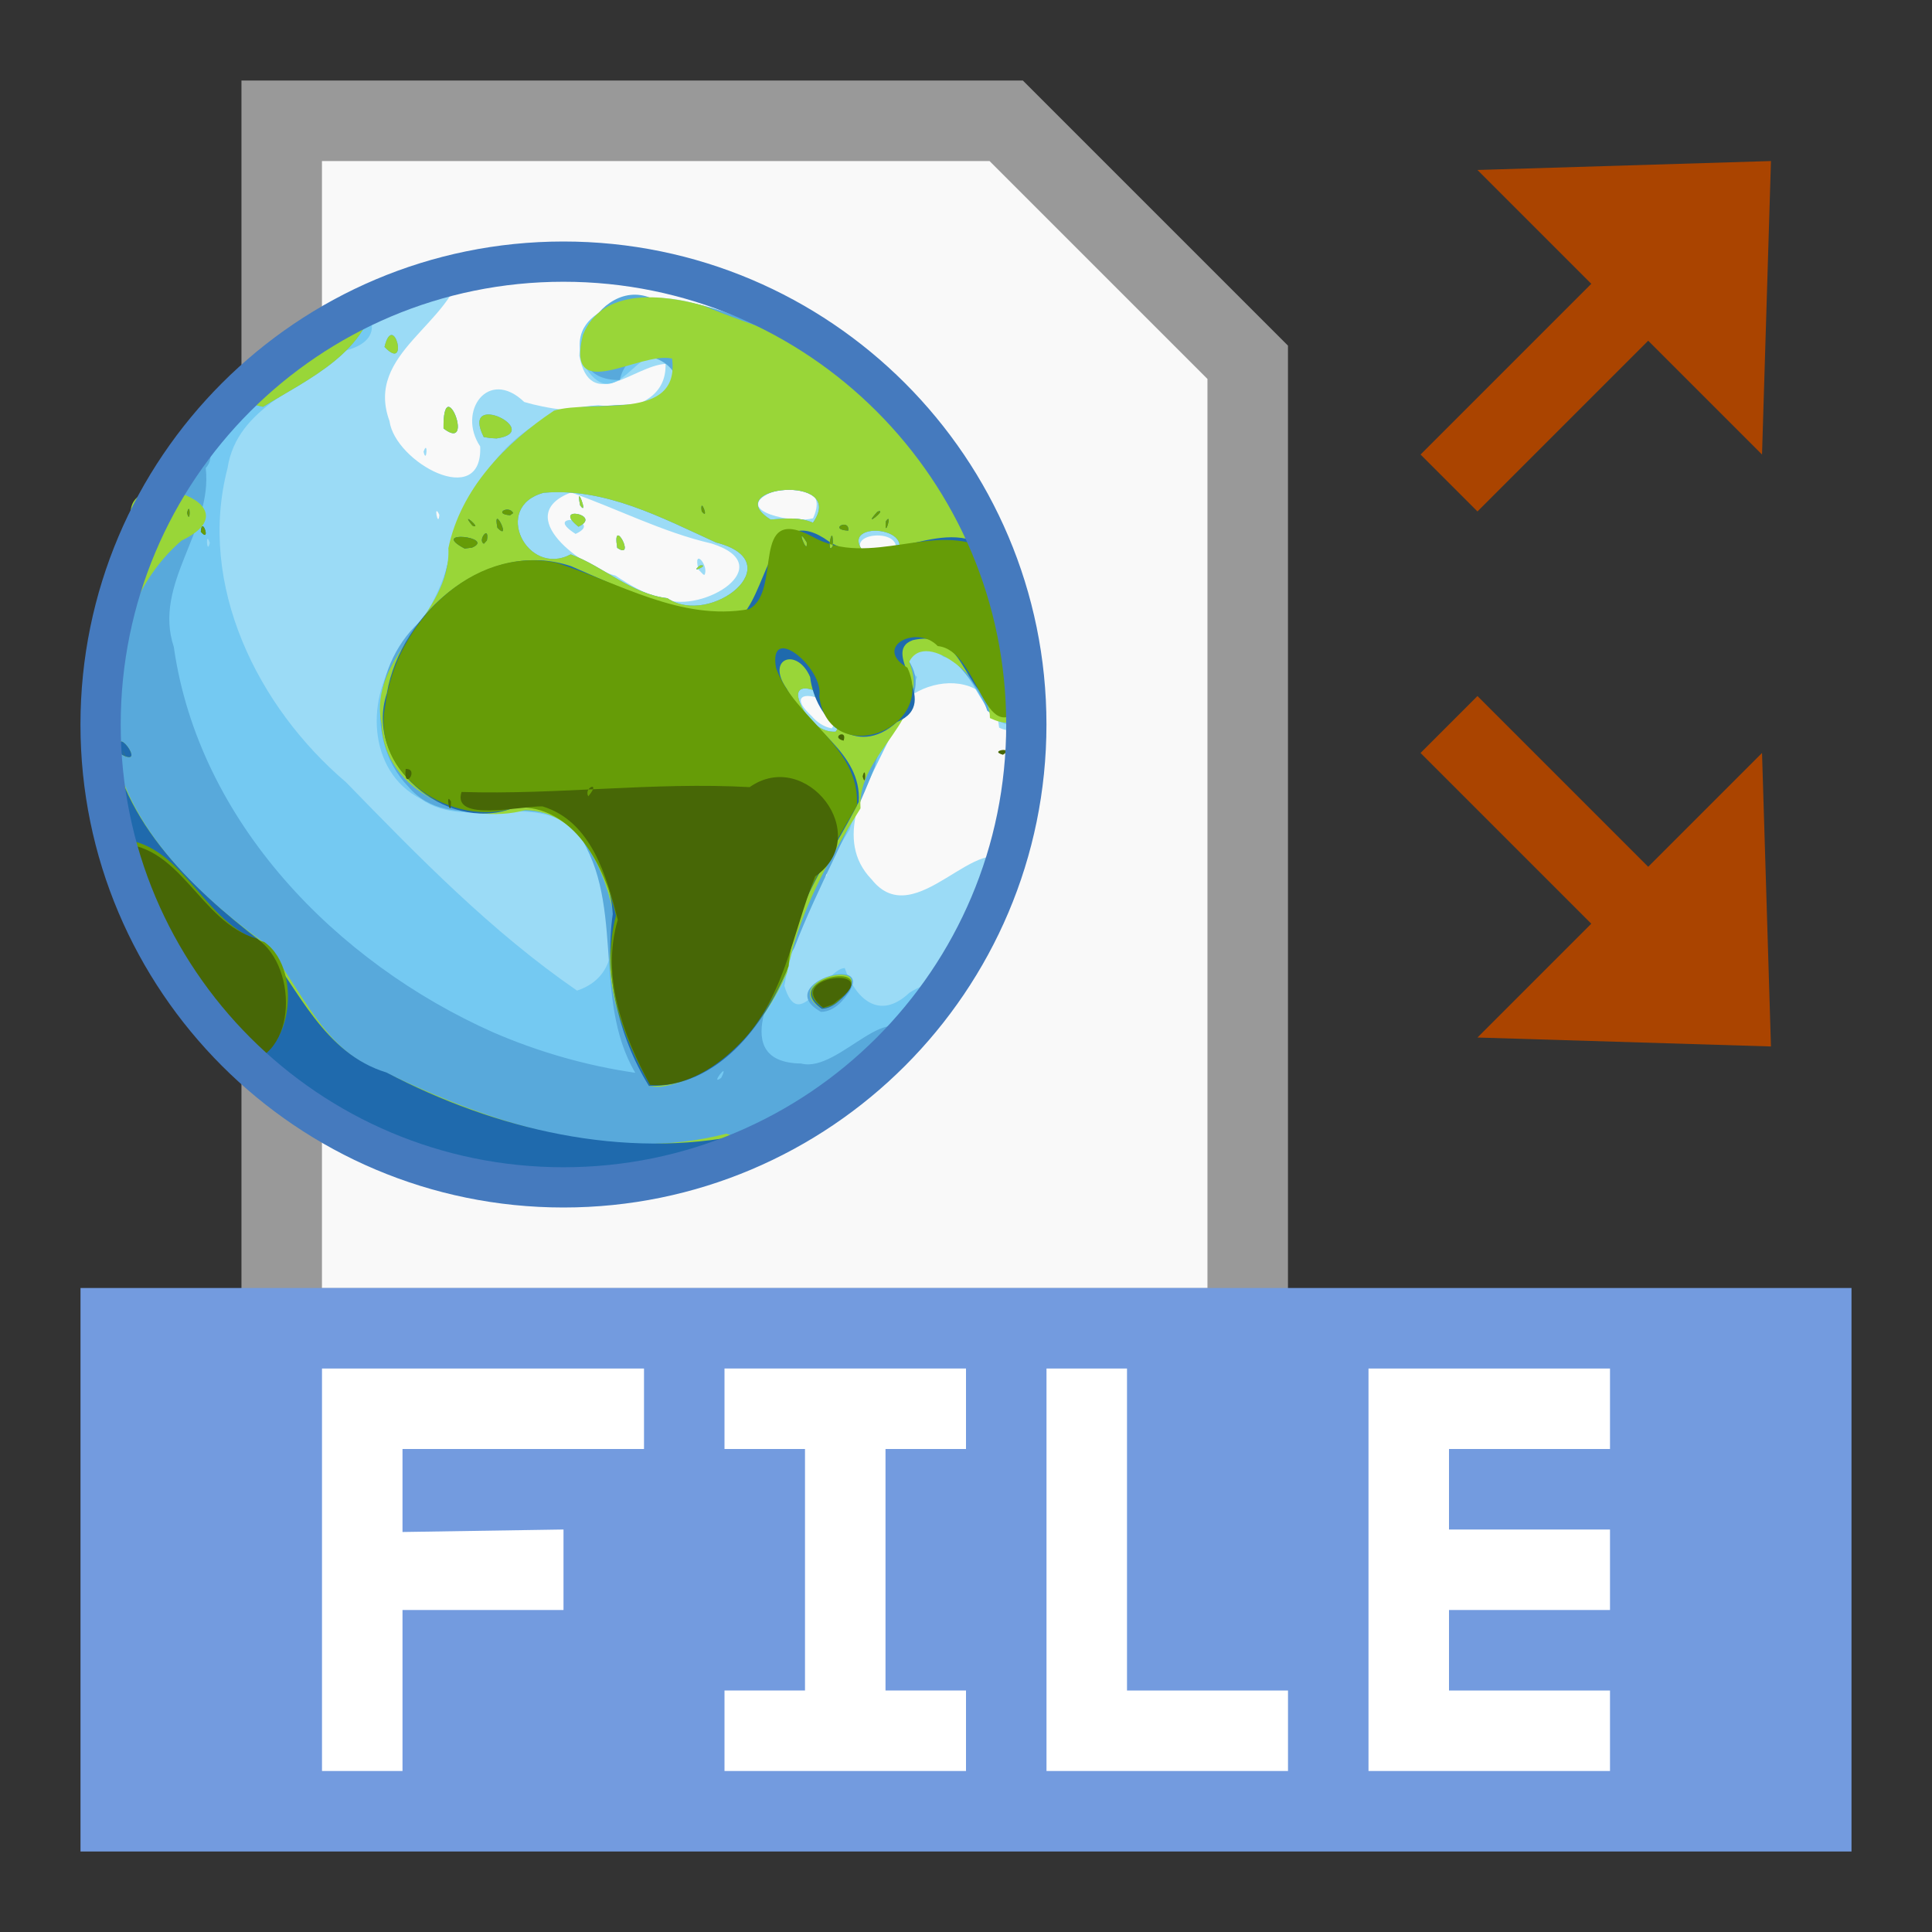
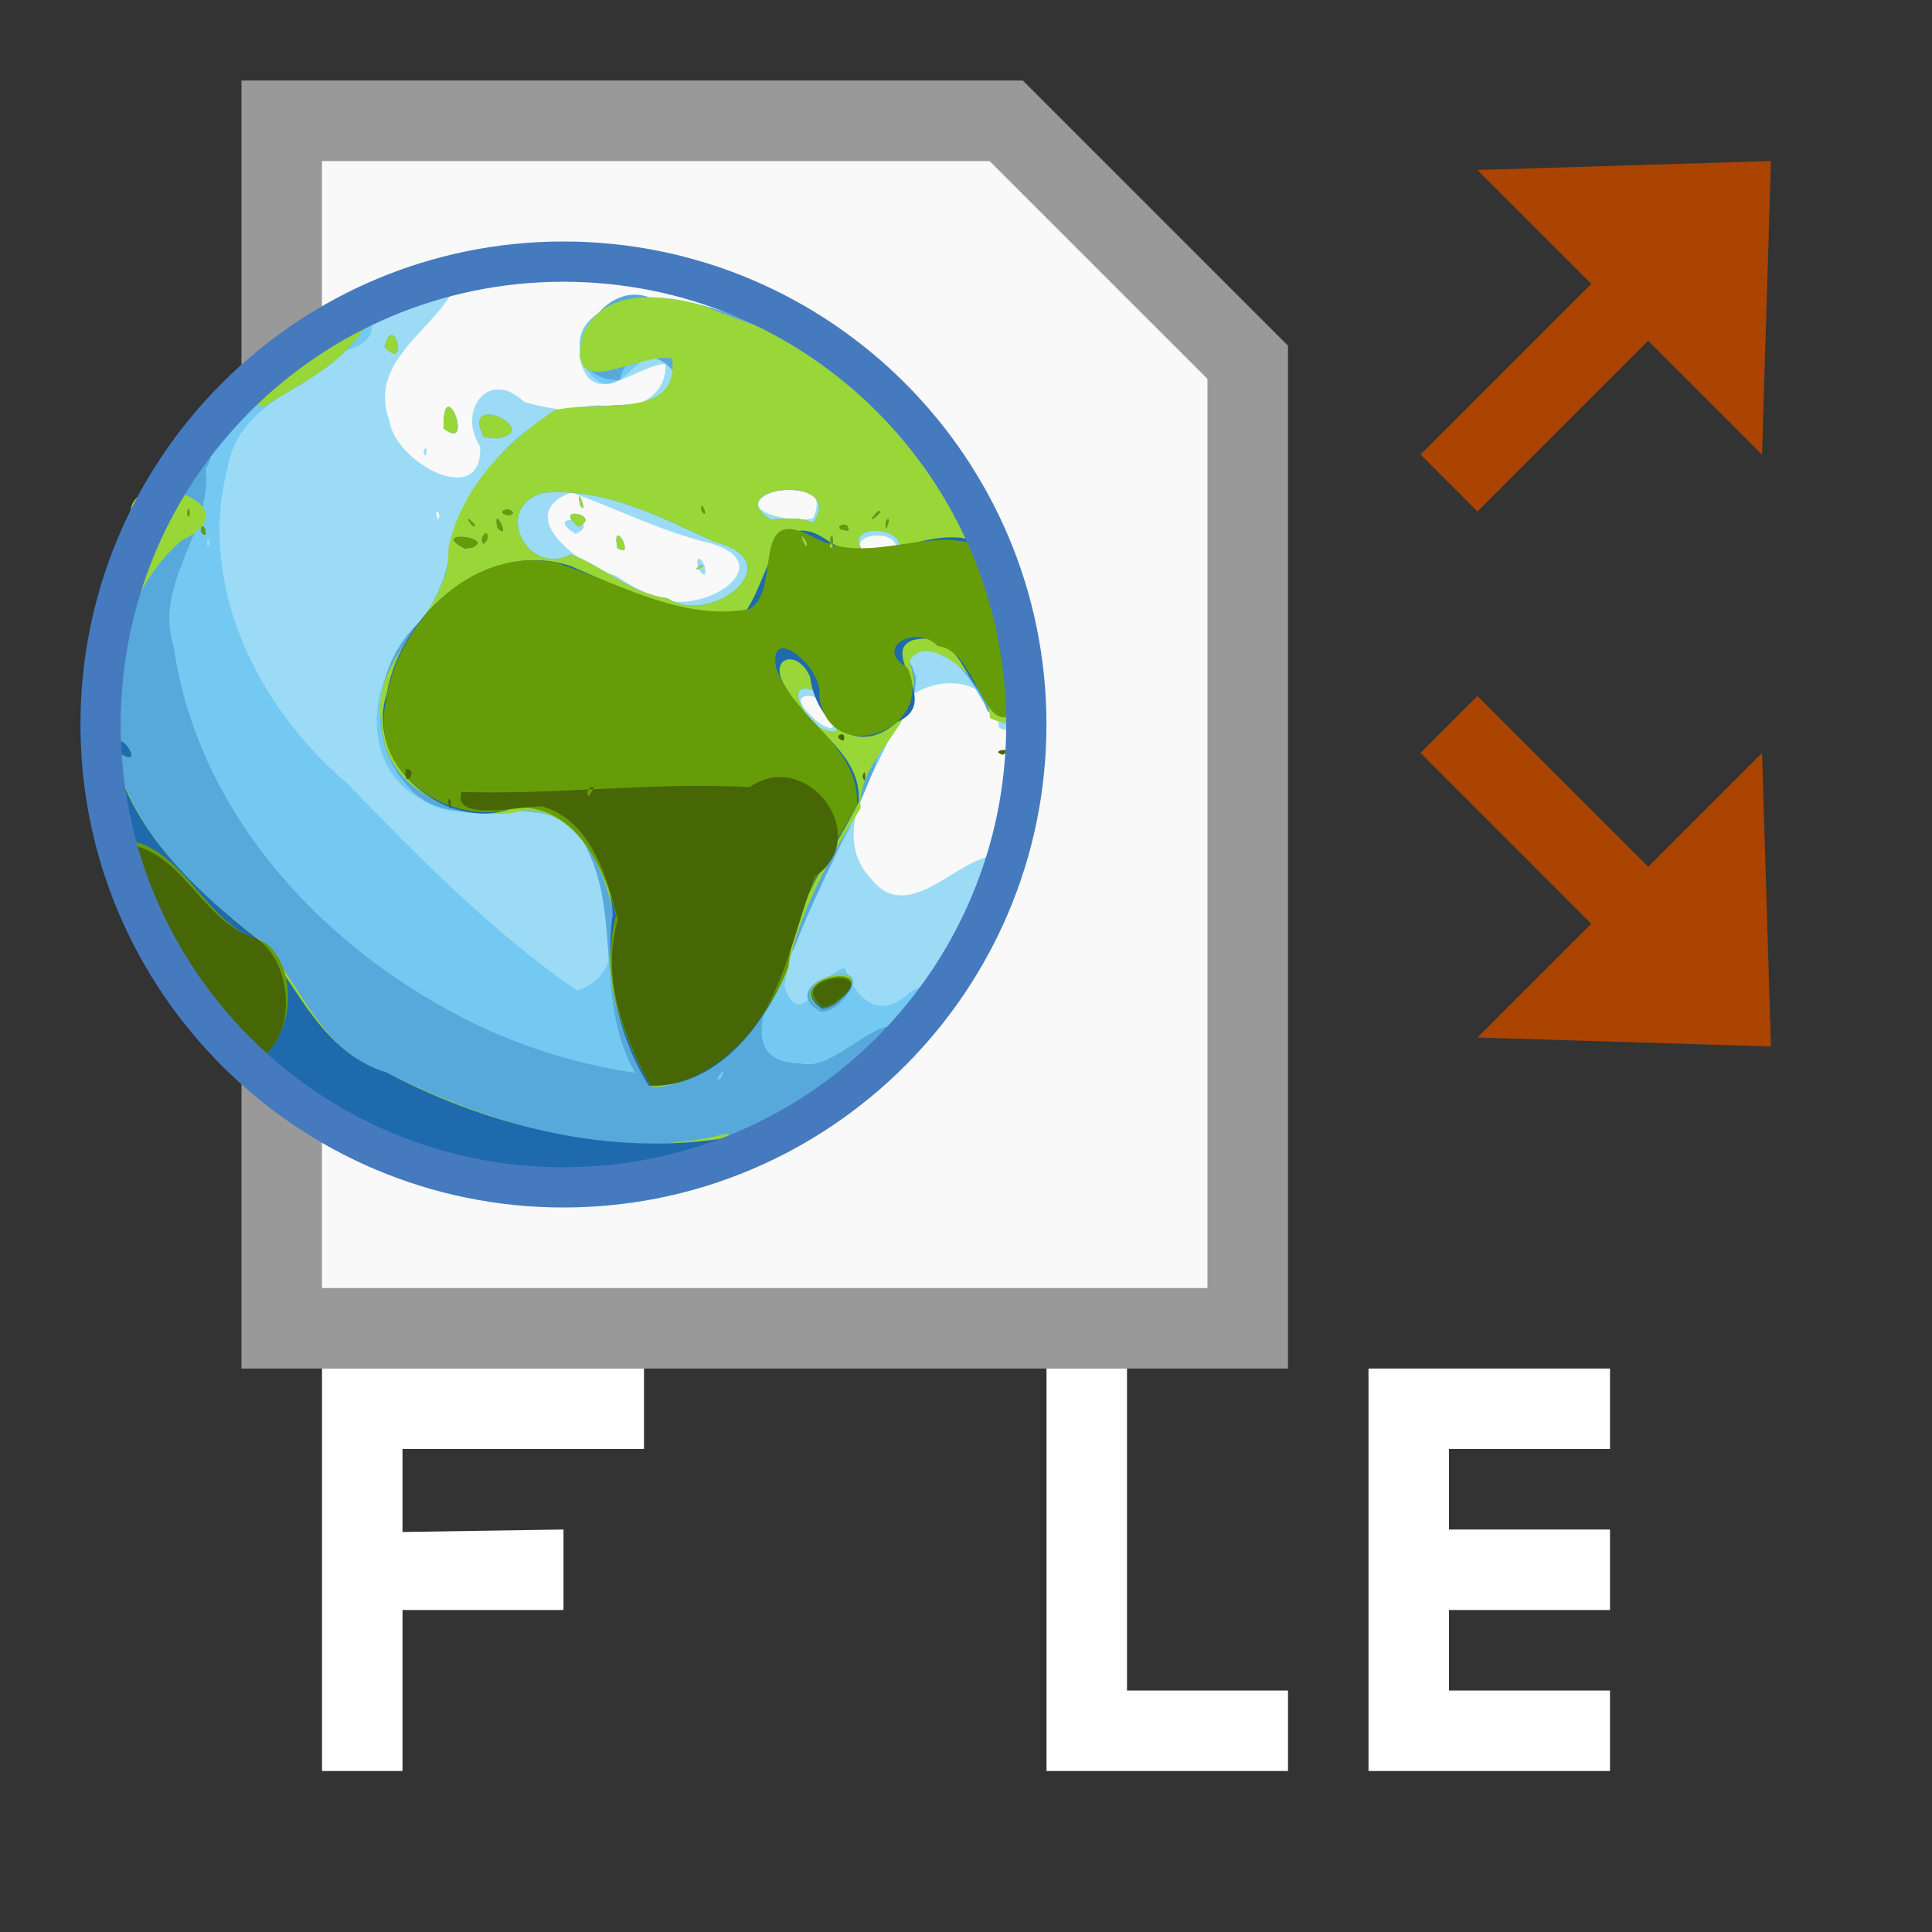
<svg xmlns="http://www.w3.org/2000/svg" xmlns:ns1="http://www.inkscape.org/namespaces/inkscape" xmlns:ns2="http://sodipodi.sourceforge.net/DTD/sodipodi-0.dtd" xmlns:ns3="http://www.openswatchbook.org/uri/2009/osb" width="48" height="48" viewBox="0 0 48 48" id="svg4225" version="1.1" ns1:version="0.92.2 (5c3e80d, 2017-08-06)" ns2:docname="tipfiledataprovider_200.svg" ns1:export-filename="tipfiledataprovider_200.png" ns1:export-xdpi="96" ns1:export-ydpi="96">
  <rect x="0" y="0" width="48" height="48" fill="#333333" stroke="none" />
  <defs id="defs4227">
    <linearGradient id="linearGradient826" ns3:paint="solid">
      <stop style="stop-color:#e6e6e6;stop-opacity:1;" offset="0" id="stop824" />
    </linearGradient>
  </defs>
  <ns2:namedview id="base" pagecolor="#ffffff" bordercolor="#666666" borderopacity="1.0" ns1:pageopacity="0.0" ns1:pageshadow="2" ns1:zoom="21.363628" ns1:cx="23.999998" ns1:cy="23.999992" ns1:document-units="px" ns1:current-layer="layer1" showgrid="true" ns1:snap-bbox="true" ns1:bbox-paths="true" ns1:bbox-nodes="true" ns1:snap-bbox-edge-midpoints="true" ns1:snap-bbox-midpoints="true" ns1:object-paths="true" ns1:snap-intersection-paths="true" ns1:object-nodes="true" ns1:snap-smooth-nodes="true" ns1:snap-midpoints="true" ns1:snap-object-midpoints="true" ns1:snap-center="true" units="px" ns1:window-width="1920" ns1:window-height="1137" ns1:window-x="-8" ns1:window-y="-8" ns1:window-maximized="1" showguides="true" ns1:guide-bbox="true">
    <ns1:grid type="xygrid" id="grid4241" />
  </ns2:namedview>
  <g ns1:label="Ebene 1" ns1:groupmode="layer" id="layer1" transform="translate(0,-1004.362)">
    <g id="g961" transform="matrix(2,0,0,2,60.071,-1013.505)">
      <path style="fill:#f9f9f9;fill-rule:evenodd;stroke:#999999;stroke-width:1px;stroke-linecap:butt;stroke-linejoin:miter;stroke-opacity:1" d="m -26.536,1025.434 v -15 h 9 l 3,3 v 12 z" id="path937" ns1:connector-curvature="0" ns2:nodetypes="cccccc" />
      <g id="g955" transform="matrix(0.5,0,0,0.5,0.964,497.753)" style="stroke-width:2">
        <path style="fill:#9bdbf6;stroke-width:2" d="m -49.486,1052.153 c -6.354,-0.594 -11.392,-7.209 -10.245,-13.481 0.645,-4.726 4.509,-8.861 9.227,-9.717 -0.24,1.466 -2.444,2.167 -1.818,3.867 0.139,1.029 2.32,2.218 2.253,0.63 -0.579,-0.861 0.197,-1.967 1.094,-1.104 1.068,0.32 3.559,0.558 3.511,-0.946 -0.772,0.038 -1.865,1.228 -2.142,-0.2 0.038,-1.476 1.775,-1.623 2.88,-1.298 1.164,0.319 2.26,0.858 3.426,1.163 2.647,1.208 4.134,3.99 4.799,6.699 0.482,0.749 0.333,3.166 -0.675,2.673 -0.187,-1.801 -2.879,-1.208 -2.849,0.419 -0.484,1.004 -1.266,2.373 -0.319,3.351 1.095,1.384 2.693,-1.37 3.508,-0.336 -0.135,1.45 -1.093,2.659 -1.875,3.834 -2.489,3.212 -6.733,5.014 -10.776,4.447 z m 7.944,-8.232 c -0.404,0.157 0.315,0.398 0,0 z m 0.208,-3.465 c 0.543,-0.762 -1.474,-1.199 -0.5,-0.306 0.128,0.151 0.301,0.273 0.5,0.306 z m 1.869,-1.82 c -0.077,-1.693 -1.16,0.771 0,0 z m -6.032,-1.391 c 0.974,0.368 2.894,-0.836 1.179,-1.38 -1.21,-0.275 -2.43,-0.902 -3.496,-1.269 -1.493,0.581 0.295,1.865 1.105,2.065 0.375,0.248 0.771,0.48 1.213,0.585 z m 0.852,-0.731 c -0.148,-0.572 0.271,-0.103 0.149,0.13 l -0.031,-0.01 z m -3.998,-0.741 c -0.156,-0.718 0.624,0.285 0,0 z m -0.306,-0.158 c -0.348,0.137 -0.038,-0.312 0,0 z m 1.25,0.011 c -0.888,-0.564 0.762,-0.348 0,0 z m 7.824,0.654 c 0.714,-0.932 -1.647,-0.709 -0.373,0.023 0.101,0.084 0.297,0.122 0.373,-0.023 z m -1.924,-1.043 c 0.67,-1.442 -2.682,-0.418 -0.763,-0.013 0.251,0.04 0.512,0.078 0.763,0.013 z m -9.284,-0.084 c -0.156,-0.334 -0.029,0.356 0,0 z m 6.817,-3.609 c -0.317,-0.537 -0.329,0.556 0,0 z m 7.748,10.627 c 0.037,-0.311 0.037,0.311 0,0 z m -13.322,-7.911 c -0.459,-0.245 0.324,-0.155 0,0 z m -1.636,-0.677 c 0.118,-0.334 0.077,0.346 0,0 z m 0.348,0.011 -0.018,-0.025 z m 4.52,-4.786 c 0.008,-0.672 0.216,0.345 0,0 z" id="path939" ns1:connector-curvature="0" />
        <path style="fill:#74c9f2;stroke-width:2" d="m -49.378,1052.121 c -6.48,-0.55 -11.615,-7.392 -10.247,-13.756 0.593,-3.294 2.701,-6.242 5.535,-8.003 0.389,-1.443 2.321,0.291 0.678,0.707 -1.01,0.927 -2.696,1.377 -2.934,2.923 -0.756,2.903 0.744,5.933 2.942,7.802 1.797,1.846 3.609,3.71 5.741,5.178 1.586,-0.525 0.636,-2.758 0.111,-3.803 -1.034,-1.28 -2.782,-0.113 -3.992,-0.96 -1.344,-0.687 -1.372,-2.566 -0.516,-3.645 0.563,-0.771 1.119,-1.581 1.249,-2.55 0.463,-1.718 1.734,-3.511 3.677,-3.581 0.791,0.078 2.694,-0.077 1.701,-1.222 -0.739,-0.364 -1.245,1.456 -2.009,0.293 -0.711,-1.462 1.215,-1.859 2.269,-1.682 1.49,0.214 2.802,1.02 4.233,1.439 2.037,0.865 3.091,2.978 3.933,4.891 0.415,1.245 0.951,2.679 0.659,3.957 -1.131,1.012 -1.298,-1.217 -2.209,-1.43 -0.492,-0.405 -1.381,-0.111 -0.658,0.5 -0.475,1.298 -1.267,2.482 -1.675,3.788 -0.735,1.198 -1.383,2.493 -1.622,3.886 0.37,1.241 1.008,-0.42 1.5,-0.441 0.273,0.764 0.856,1.319 1.608,0.613 1.097,-0.697 1.102,0.608 0.319,1.08 -2.508,2.9 -6.475,4.482 -10.294,4.017 z m 8.14,-11.581 c 0.559,-0.744 -1.494,-1.708 -0.78,-0.506 0.161,0.272 0.44,0.529 0.78,0.506 z m -4.18,-3.316 c 1.082,0.731 3.107,-0.902 1.21,-1.384 -1.348,-0.614 -2.75,-1.366 -4.282,-1.236 -1.294,0.343 -0.415,2.106 0.67,1.531 0.827,0.306 1.5,0.983 2.402,1.089 z m 2.312,-0.649 c -0.305,-0.563 0.316,0.225 0,0 z m -1.499,-0.166 c 0.273,-0.028 -0.306,0.231 0,0 z m -2.059,-0.436 c -0.137,-0.834 0.483,0.325 0,0 z m -0.963,-0.526 c -0.683,-0.543 0.619,-0.296 0,0 z m 0.042,-0.529 c -0.13,-0.64 0.225,0.312 0,0 z m 7.744,1.381 c 0.904,-0.934 -1.726,-1.061 -0.492,-0.018 0.103,0.155 0.415,0.256 0.492,0.018 z m -16.945,-0.452 c -0.113,-0.339 -0.075,0.333 0,0 z m 14.985,-0.499 c 0.867,-1.238 -2.365,-0.906 -1.053,-0.078 0.35,-0.027 0.72,-0.067 1.053,0.078 z m 1.026,11.908 c -0.352,-0.419 0.258,-0.112 0,0 z m 3.095,-1.76 c 0.287,-0.106 -0.428,0.47 0,0 z M -49.981,1033.218 c -0.596,-1.191 1.522,-0.139 0.318,0.035 l -0.161,-0.01 z m -0.999,-0.213 c -0.016,-1.472 0.807,0.622 0,0 z m -1.466,-2.026 c 0.224,-0.917 0.624,0.654 0,0 z m 5.837,-2.171 c 0.008,-0.672 0.216,0.345 0,0 z" id="path941" ns1:connector-curvature="0" />
        <path style="fill:#58a9db;stroke-width:2" d="m -49.404,1052.111 c -6.411,-0.571 -11.521,-7.3 -10.228,-13.618 0.295,-1.771 1.005,-3.482 2.114,-4.901 -0.07,-0.903 1.118,-0.159 0.63,0.398 0.181,1.555 -1.317,2.866 -0.793,4.443 0.618,4.345 4.035,7.84 7.934,9.576 1.126,0.487 2.316,0.829 3.531,1.005 -1.109,-1.88 -0.183,-4.344 -1.544,-6.125 -1.2,-0.935 -3.032,0.259 -4.091,-0.98 -1.198,-1.238 -0.781,-3.482 0.64,-4.373 0.495,-1.278 0.428,-2.951 1.711,-3.776 0.754,-1.337 2.477,-1.36 3.829,-1.351 1.397,-0.614 -0.64,-1.96 -0.928,-0.606 -1.816,0.017 -0.57,-2.702 0.84,-2.007 1.623,-0.022 3.011,0.968 4.543,1.349 2.628,1.149 3.965,3.933 4.691,6.548 0.491,0.783 0.382,3.39 -0.946,2.325 -0.221,-0.701 -1.449,-2.258 -1.957,-1.249 0.649,0.975 -0.674,1.693 -0.839,2.644 -0.588,1.538 -1.41,2.963 -1.999,4.5 -0.484,0.856 -1.645,2.849 0.174,2.871 0.95,0.254 2.325,-1.861 2.756,-0.434 -1.437,1.58 -3.385,2.683 -5.403,3.362 -1.505,0.453 -3.104,0.588 -4.664,0.397 z m 5.324,-2.972 c 0.231,-0.467 -0.31,0.229 0,0 z m 2.842,-8.6 c 0.559,-0.744 -1.494,-1.708 -0.78,-0.506 0.161,0.272 0.44,0.529 0.78,0.506 z m -4.18,-3.316 c 1.082,0.731 3.107,-0.902 1.21,-1.384 -1.348,-0.614 -2.75,-1.366 -4.282,-1.236 -1.294,0.343 -0.415,2.106 0.67,1.531 0.827,0.306 1.5,0.983 2.402,1.089 z m 2.312,-0.649 c -0.305,-0.563 0.316,0.225 0,0 z m -1.499,-0.166 c 0.273,-0.028 -0.306,0.231 0,0 z m -2.059,-0.436 c -0.137,-0.834 0.483,0.325 0,0 z m -0.963,-0.526 c -0.683,-0.543 0.619,-0.296 0,0 z m 0.042,-0.529 c -0.13,-0.64 0.225,0.312 0,0 z m 7.744,1.381 c 0.904,-0.934 -1.726,-1.061 -0.492,-0.018 0.103,0.155 0.415,0.256 0.492,0.018 z m -1.96,-0.951 c 0.867,-1.238 -2.365,-0.906 -1.053,-0.078 0.35,-0.027 0.72,-0.067 1.053,0.078 z m 0.2,12.154 c -1.322,-0.733 1.722,-1.561 0.496,-0.241 -0.13,0.133 -0.304,0.239 -0.496,0.241 z m -8.379,-14.282 c -0.596,-1.191 1.522,-0.139 0.318,0.035 l -0.161,-0.01 z m -0.999,-0.213 c -0.016,-1.472 0.807,0.622 0,0 z m -4.66,-0.578 c 0.162,-1.535 1.702,-2.31 2.972,-2.836 -0.122,1.502 -1.674,2.181 -2.794,2.876 z m -0.284,-0.582 c -0.285,-0.352 0.278,-0.072 0,0 z m 3.478,-0.866 c 0.224,-0.917 0.624,0.654 0,0 z m 5.837,-2.171 c 0.008,-0.672 0.216,0.345 0,0 z" id="path943" ns1:connector-curvature="0" />
        <path style="fill:#99d638;stroke-width:2" d="m -48.932,1052.127 c -6.167,-0.348 -11.401,-6.343 -10.797,-12.502 0.066,-1.41 0.403,-2.822 1.095,-4.061 -0.855,-1.877 3.246,-0.772 1.146,0.227 -1.307,1.123 -1.761,2.942 -1.791,4.598 0.238,2.337 2.049,4.103 3.86,5.408 0.929,1.133 1.478,2.77 3.022,3.222 2.592,1.238 5.559,2.255 8.444,1.508 1.524,0.449 -0.698,1.383 -1.389,1.293 -1.182,0.222 -2.387,0.358 -3.591,0.306 z M -59.292,1040.787 c 0.237,-0.701 -0.602,0.217 0,0 z m 17.417,9.428 c 0.088,-0.485 0.306,0.33 0,0 z m -0.212,-0.087 c 0.273,-0.028 -0.306,0.231 0,0 z m -3.79,-0.787 c -0.654,-1.232 -1.23,-2.667 -0.844,-4.075 -0.201,-1.182 -0.814,-2.746 -2.227,-2.777 -1.471,0.395 -3.519,-0.431 -3.572,-2.139 -0.35,-1.725 1.738,-2.695 1.661,-4.37 0.303,-1.467 1.415,-2.612 2.625,-3.417 0.95,-0.288 3.136,0.29 2.933,-1.293 -0.803,-0.191 -2.663,1.177 -2.215,-0.587 0.475,-1.189 2.005,-1.012 3.007,-0.722 1.298,0.544 2.673,0.906 3.941,1.521 2.317,1.383 3.524,4.044 4.116,6.576 0.451,0.784 0.337,2.766 -0.953,2.143 0.019,-0.864 -1.58,-2.245 -2.006,-1.396 0.588,1.408 -1.313,2.267 -1.209,3.639 -0.797,1.278 -1.541,2.605 -1.827,4.091 -0.576,1.302 -1.662,2.601 -3.136,2.828 h -0.148 z m 4.639,-8.802 c 0.559,-0.744 -1.494,-1.708 -0.78,-0.506 0.161,0.272 0.44,0.529 0.78,0.506 z m -4.18,-3.316 c 1.082,0.731 3.107,-0.902 1.21,-1.384 -1.348,-0.614 -2.75,-1.366 -4.282,-1.236 -1.294,0.343 -0.415,2.106 0.67,1.531 0.827,0.306 1.5,0.983 2.402,1.089 z m 2.312,-0.649 c -0.305,-0.563 0.316,0.225 0,0 z m -1.499,-0.166 c 0.273,-0.028 -0.306,0.231 0,0 z m -2.059,-0.436 c -0.137,-0.834 0.483,0.325 0,0 z m -0.963,-0.526 c -0.683,-0.543 0.619,-0.296 0,0 z m 0.042,-0.529 c -0.13,-0.64 0.225,0.312 0,0 z m 7.744,1.381 c 0.904,-0.934 -1.726,-1.061 -0.492,-0.018 0.103,0.155 0.415,0.256 0.492,0.018 z m -1.96,-0.951 c 0.867,-1.238 -2.365,-0.906 -1.053,-0.078 0.35,-0.027 0.72,-0.067 1.053,0.078 z m 0.221,12.079 c -1.165,-0.709 1.542,-1.356 0.496,-0.273 -0.124,0.146 -0.299,0.264 -0.496,0.273 z m -17.397,-6.316 c -0.273,-0.888 0.666,0.353 0,0 z m 1.521,-7.644 c -0.049,-1.192 1.1,0.173 0,0 z m 7.475,-0.247 c -0.596,-1.191 1.522,-0.139 0.318,0.035 l -0.161,-0.01 z m -0.999,-0.213 c -0.016,-1.472 0.807,0.622 0,0 z m -4.66,-0.578 c 0.162,-1.535 1.702,-2.31 2.972,-2.836 -0.122,1.502 -1.674,2.181 -2.794,2.876 z m 3.194,-1.448 c 0.224,-0.917 0.624,0.654 0,0 z m 5.837,-2.171 c 0.008,-0.672 0.216,0.345 0,0 z" id="path945" ns1:connector-curvature="0" />
        <path style="fill:#1f6aad;stroke-width:2" d="m -48.932,1052.127 c -5.992,-0.352 -11.157,-6.035 -10.773,-12.045 0.204,-1.35 0.016,-3.002 1.187,-3.97 0.318,1.473 -1.347,2.661 -0.79,4.136 0.159,2.383 2.026,4.152 3.811,5.518 0.908,1.177 1.55,2.769 3.098,3.24 2.707,1.416 5.88,2.176 8.915,1.538 0.7,1.178 -1.711,1.174 -2.472,1.387 -0.98,0.173 -1.98,0.266 -2.975,0.196 z M -59.292,1040.787 c 0.237,-0.701 -0.602,0.217 0,0 z m 17.417,9.428 c 0.088,-0.485 0.306,0.33 0,0 z m -0.212,-0.087 c 0.273,-0.028 -0.306,0.231 0,0 z m -3.79,-0.787 c -0.778,-1.264 -1.107,-2.801 -0.898,-4.271 -0.076,-1.278 -1.032,-2.881 -2.505,-2.623 -1.657,0.614 -3.685,-1.116 -3.108,-2.861 0.346,-2.008 2.5,-3.849 4.576,-3.159 1.356,0.58 2.752,1.314 4.273,1.198 0.637,-0.714 0.732,-2.825 2.135,-1.811 1.31,0.833 2.959,-0.851 4.122,0.334 0.758,0.883 1.606,2.958 0.408,3.721 -1.25,0.1 -1.006,-1.938 -2.449,-1.603 -0.846,0.311 0.779,1.54 -0.389,2.032 -1.017,0.928 -2.031,-0.061 -2.16,-1.117 -0.32,-0.749 -1.112,-0.466 -0.581,0.292 0.511,0.988 1.87,1.568 1.789,2.812 -0.666,1.342 -1.679,2.601 -1.78,4.169 -0.581,1.411 -1.749,2.926 -3.434,2.887 z m 3.921,-13.507 c -0.302,-0.493 0.036,0.388 0,0 z m 0.646,0.101 c 0.023,-0.714 -0.183,0.262 0,0 z m -0.27,11.49 c -1.121,-0.791 1.677,-1.216 0.391,-0.166 -0.109,0.093 -0.245,0.161 -0.391,0.166 z m -17.397,-6.316 c -0.273,-0.888 0.666,0.353 0,0 z m 8.522,-5.12 c -0.901,-0.476 0.788,-0.28 0.183,-0.023 z m 0.553,-0.201 c 0.071,-0.406 -0.243,0 -0.075,0.081 z m -8.34,-0.131 c -0.14,-0.326 -0.043,0.151 0.079,0.055 z m 17.318,-0.113 c -0.516,-0.03 0.038,-0.318 0,0 z m -16.086,0.029 c 0.024,-0.428 0.264,0.304 0,0 z m 11.796,-0.024 -0.009,-0.024 z m -4.426,-0.075 c -0.132,-0.651 0.367,0.373 0,0 z m -0.622,-0.055 c -0.344,-0.419 0.275,0.122 0,0 z m 10.273,-0.107 c 0.176,-0.262 -0.048,0.486 0,0 z m -9.337,-0.151 c -0.431,-0.031 -0.031,-0.261 0.077,-0.054 z m -8.026,-0.059 c 0.085,-0.339 0.085,0.339 0,0 z m 17.153,-0.029 c 0.287,-0.106 -0.428,0.47 0,0 z m -4.367,-0.01 c -0.051,-0.413 0.207,0.261 0,0 z" id="path947" ns1:connector-curvature="0" />
        <path style="fill:#669c07;stroke-width:2" d="m -45.849,1049.312 c -0.727,-1.251 -1.228,-2.761 -0.846,-4.206 -0.271,-1.215 -1.045,-2.748 -2.494,-2.689 -1.554,0.542 -3.61,-0.802 -3.235,-2.54 0.238,-1.991 2.146,-3.982 4.261,-3.53 1.55,0.497 3.083,1.451 4.774,1.148 0.843,-0.456 -0.004,-2.639 1.575,-1.801 1.431,0.807 3.067,-0.414 4.365,0.34 1.089,0.898 1.34,2.62 0.856,3.865 -0.979,1.115 -1.073,-1.391 -2.108,-1.486 -0.512,-0.544 -1.626,0.016 -0.753,0.538 0.726,1.564 -1.957,2.517 -2.19,0.706 0.126,-0.683 -1.274,-1.857 -1.075,-0.702 0.452,1.274 2.093,1.94 2.01,3.422 -0.726,1.278 -1.578,2.513 -1.699,3.995 -0.612,1.411 -1.747,2.927 -3.442,2.939 z m 3.893,-13.477 c -0.302,-0.493 0.036,0.388 0,0 z m 0.646,0.101 c 0.023,-0.714 -0.183,0.262 0,0 z m -15.156,12.585 c -1.343,-1.482 -2.548,-3.267 -2.689,-5.318 1.726,-0.01 2.172,2.168 3.719,2.56 1.054,0.723 0.65,3.286 -0.819,2.894 z m 14.914,-1.123 c -1.123,-0.754 1.625,-1.227 0.378,-0.169 -0.104,0.093 -0.236,0.162 -0.378,0.169 z m -18.082,-5.754 c -0.498,-0.28 0.22,-0.205 0,0 z m 0.735,-0.521 c -0.163,-0.378 0.108,0.277 0,0 z m -0.681,-1.799 c -0.603,-0.49 0.332,-2.87 0.812,-1.815 -0.282,0.6 -0.569,1.198 -0.812,1.815 z m 9.125,-3.334 c -0.901,-0.476 0.788,-0.28 0.183,-0.023 z m 0.553,-0.201 c 0.071,-0.406 -0.243,0 -0.075,0.081 z m -8.34,-0.131 c -0.14,-0.326 -0.043,0.151 0.079,0.055 z m 17.318,-0.113 c -0.516,-0.03 0.038,-0.318 0,0 z m -16.086,0.029 c 0.024,-0.428 0.264,0.304 0,0 z m 11.796,-0.024 -0.009,-0.024 z m -4.426,-0.075 c -0.132,-0.651 0.367,0.373 0,0 z m -0.622,-0.055 c -0.344,-0.419 0.275,0.122 0,0 z m 10.273,-0.107 c 0.176,-0.262 -0.048,0.486 0,0 z m -9.337,-0.151 c -0.431,-0.031 -0.031,-0.261 0.077,-0.054 z m -8.026,-0.059 c 0.085,-0.339 0.085,0.339 0,0 z m 17.153,-0.029 c 0.287,-0.106 -0.428,0.47 0,0 z m -4.367,-0.01 c -0.051,-0.413 0.207,0.261 0,0 z" id="path949" ns1:connector-curvature="0" />
        <path style="fill:#476706;stroke-width:2" d="m -45.849,1049.312 c -0.672,-1.231 -1.217,-2.692 -0.802,-4.097 -0.274,-1.09 -0.664,-2.457 -1.872,-2.82 -0.544,-0.01 -2.255,0.398 -2.009,-0.358 2.385,0.076 4.771,-0.253 7.158,-0.12 1.4,-0.986 3.095,1.194 1.629,2.217 -0.58,1.439 -0.775,3.122 -1.964,4.241 -0.554,0.545 -1.333,1.019 -2.14,0.937 z m -4.946,-7.035 c -0.155,-0.293 -0.004,0.495 0,0 z m 3.411,-0.132 c 0.334,-0.394 -0.124,-0.225 0,0 z m -8.801,6.648 c -1.47,-1.496 -2.706,-3.35 -2.999,-5.464 1.661,-0.106 2.127,1.951 3.57,2.354 1.054,0.706 1.02,3.149 -0.571,3.11 z m 14.638,-1.397 c -1.054,-0.806 1.627,-1.083 0.334,-0.16 -0.092,0.096 -0.212,0.123 -0.334,0.16 z m -18.004,-5.725 c -0.006,0.411 -0.452,-0.145 0,0 z m 18.984,-0.022 c 0.085,-0.339 0.085,0.339 0,0 z m -11.353,-0.184 c 0.355,-0.012 -0.061,0.578 0,0 z m 14.839,-0.352 c -0.385,-0.111 0.329,-0.201 0,0 z m -3.959,-0.35 c -0.349,-0.088 0.107,-0.307 0,0 z" id="path951" ns1:connector-curvature="0" />
        <path style="color:#000000;font-style:normal;font-variant:normal;font-weight:normal;font-stretch:normal;font-size:medium;line-height:normal;font-family:sans-serif;font-variant-ligatures:normal;font-variant-position:normal;font-variant-caps:normal;font-variant-numeric:normal;font-variant-alternates:normal;font-feature-settings:normal;text-indent:0;text-align:start;text-decoration:none;text-decoration-line:none;text-decoration-style:solid;text-decoration-color:#000000;letter-spacing:normal;word-spacing:normal;text-transform:none;writing-mode:lr-tb;direction:ltr;text-orientation:mixed;dominant-baseline:auto;baseline-shift:baseline;text-anchor:start;white-space:normal;shape-padding:0;clip-rule:nonzero;display:inline;overflow:visible;visibility:visible;opacity:1;isolation:auto;mix-blend-mode:normal;color-interpolation:sRGB;color-interpolation-filters:linearRGB;solid-color:#000000;solid-opacity:1;vector-effect:none;fill:#457abe;fill-opacity:1;fill-rule:evenodd;stroke:none;stroke-width:2;stroke-linecap:round;stroke-linejoin:round;stroke-miterlimit:4;stroke-dasharray:none;stroke-dashoffset:0;stroke-opacity:1;paint-order:normal;color-rendering:auto;image-rendering:auto;shape-rendering:auto;text-rendering:auto;enable-background:accumulate" d="m -48,1028.361 c -6.621,0 -12,5.378 -12,12 0,6.622 5.379,12 12,12 6.621,0 12,-5.378 12,-12 0,-6.622 -5.379,-12 -12,-12 z m 0,1 c 6.081,0 11,4.919 11,11 0,6.081 -4.919,11 -11,11 -6.081,0 -11,-4.919 -11,-11 0,-6.081 4.919,-11 11,-11 z" id="path953" ns1:connector-curvature="0" />
      </g>
      <path id="path957" d="m -8.147,1018.287 -1.414,1.414 -2.121,-2.121 -0.707,0.707 2.121,2.121 -1.414,1.414 3.646,0.111 z" style="fill:#aa4400;fill-rule:evenodd;stroke:none;stroke-width:1px;stroke-linecap:butt;stroke-linejoin:miter;stroke-opacity:1" ns1:connector-curvature="0" ns2:nodetypes="cccccccc" />
      <path ns1:connector-curvature="0" style="fill:#aa4400;fill-rule:evenodd;stroke:none;stroke-width:1px;stroke-linecap:butt;stroke-linejoin:miter;stroke-opacity:1" d="m -8.147,1014.58 -1.414,-1.414 -2.121,2.121 -0.707,-0.707 2.121,-2.121 -1.414,-1.414 3.646,-0.111 z" id="path959" ns2:nodetypes="cccccccc" />
    </g>
-     <rect style="opacity:1;fill:#739bdf;fill-opacity:1;fill-rule:evenodd;stroke:none;stroke-width:2;stroke-linecap:round;stroke-linejoin:round;stroke-miterlimit:4;stroke-dasharray:none;stroke-dashoffset:0;stroke-opacity:1;paint-order:normal" id="rect951" width="44" height="14" x="2" y="1036.362" />
    <path ns2:nodetypes="ccccccccccc" d="m 8,1048.362 v -10 h 8 v 2 h -6 v 2.062 l 4,-0.062 v 2 l -4,4e-4 v 4 z" style="font-style:normal;font-variant:normal;font-weight:bold;font-stretch:normal;font-size:medium;line-height:25px;font-family:Arial;-inkscape-font-specification:'Arial Bold';letter-spacing:0px;word-spacing:0px;fill:#ffffff;fill-opacity:1;stroke:none;stroke-width:1px;stroke-linecap:butt;stroke-linejoin:miter;stroke-opacity:1" id="path891" ns1:connector-curvature="0" />
    <path ns2:nodetypes="ccccccc" d="m 26,1048.362 v -10 h 2 v 8 h 4 v 2 z" style="font-style:normal;font-variant:normal;font-weight:bold;font-stretch:normal;font-size:medium;line-height:25px;font-family:Arial;-inkscape-font-specification:'Arial Bold';letter-spacing:0px;word-spacing:0px;fill:#ffffff;fill-opacity:1;stroke:none;stroke-width:1px;stroke-linecap:butt;stroke-linejoin:miter;stroke-opacity:1" id="path893" ns1:connector-curvature="0" />
-     <path ns1:connector-curvature="0" id="path895" style="font-style:normal;font-variant:normal;font-weight:bold;font-stretch:normal;font-size:medium;line-height:25px;font-family:Arial;-inkscape-font-specification:'Arial Bold';letter-spacing:0px;word-spacing:0px;fill:#ffffff;fill-opacity:1;stroke:none;stroke-width:1px;stroke-linecap:butt;stroke-linejoin:miter;stroke-opacity:1" d="m 18,1048.362 v -2 h 2 v -6 h -2 v -2 h 6 v 2 h -2 v 6 h 2 v 2 z" ns2:nodetypes="ccccccccccccc" />
    <path ns1:connector-curvature="0" id="path897" style="font-style:normal;font-variant:normal;font-weight:bold;font-stretch:normal;font-size:medium;line-height:25px;font-family:Arial;-inkscape-font-specification:'Arial Bold';letter-spacing:0px;word-spacing:0px;fill:#ffffff;fill-opacity:1;stroke:none;stroke-width:1px;stroke-linecap:butt;stroke-linejoin:miter;stroke-opacity:1" d="m 34,1048.362 v -10 h 6 v 2 h -4 v 2 h 4 v 2 h -4 v 2 h 4 v 2 z" ns2:nodetypes="ccccccccccccc" />
  </g>
</svg>